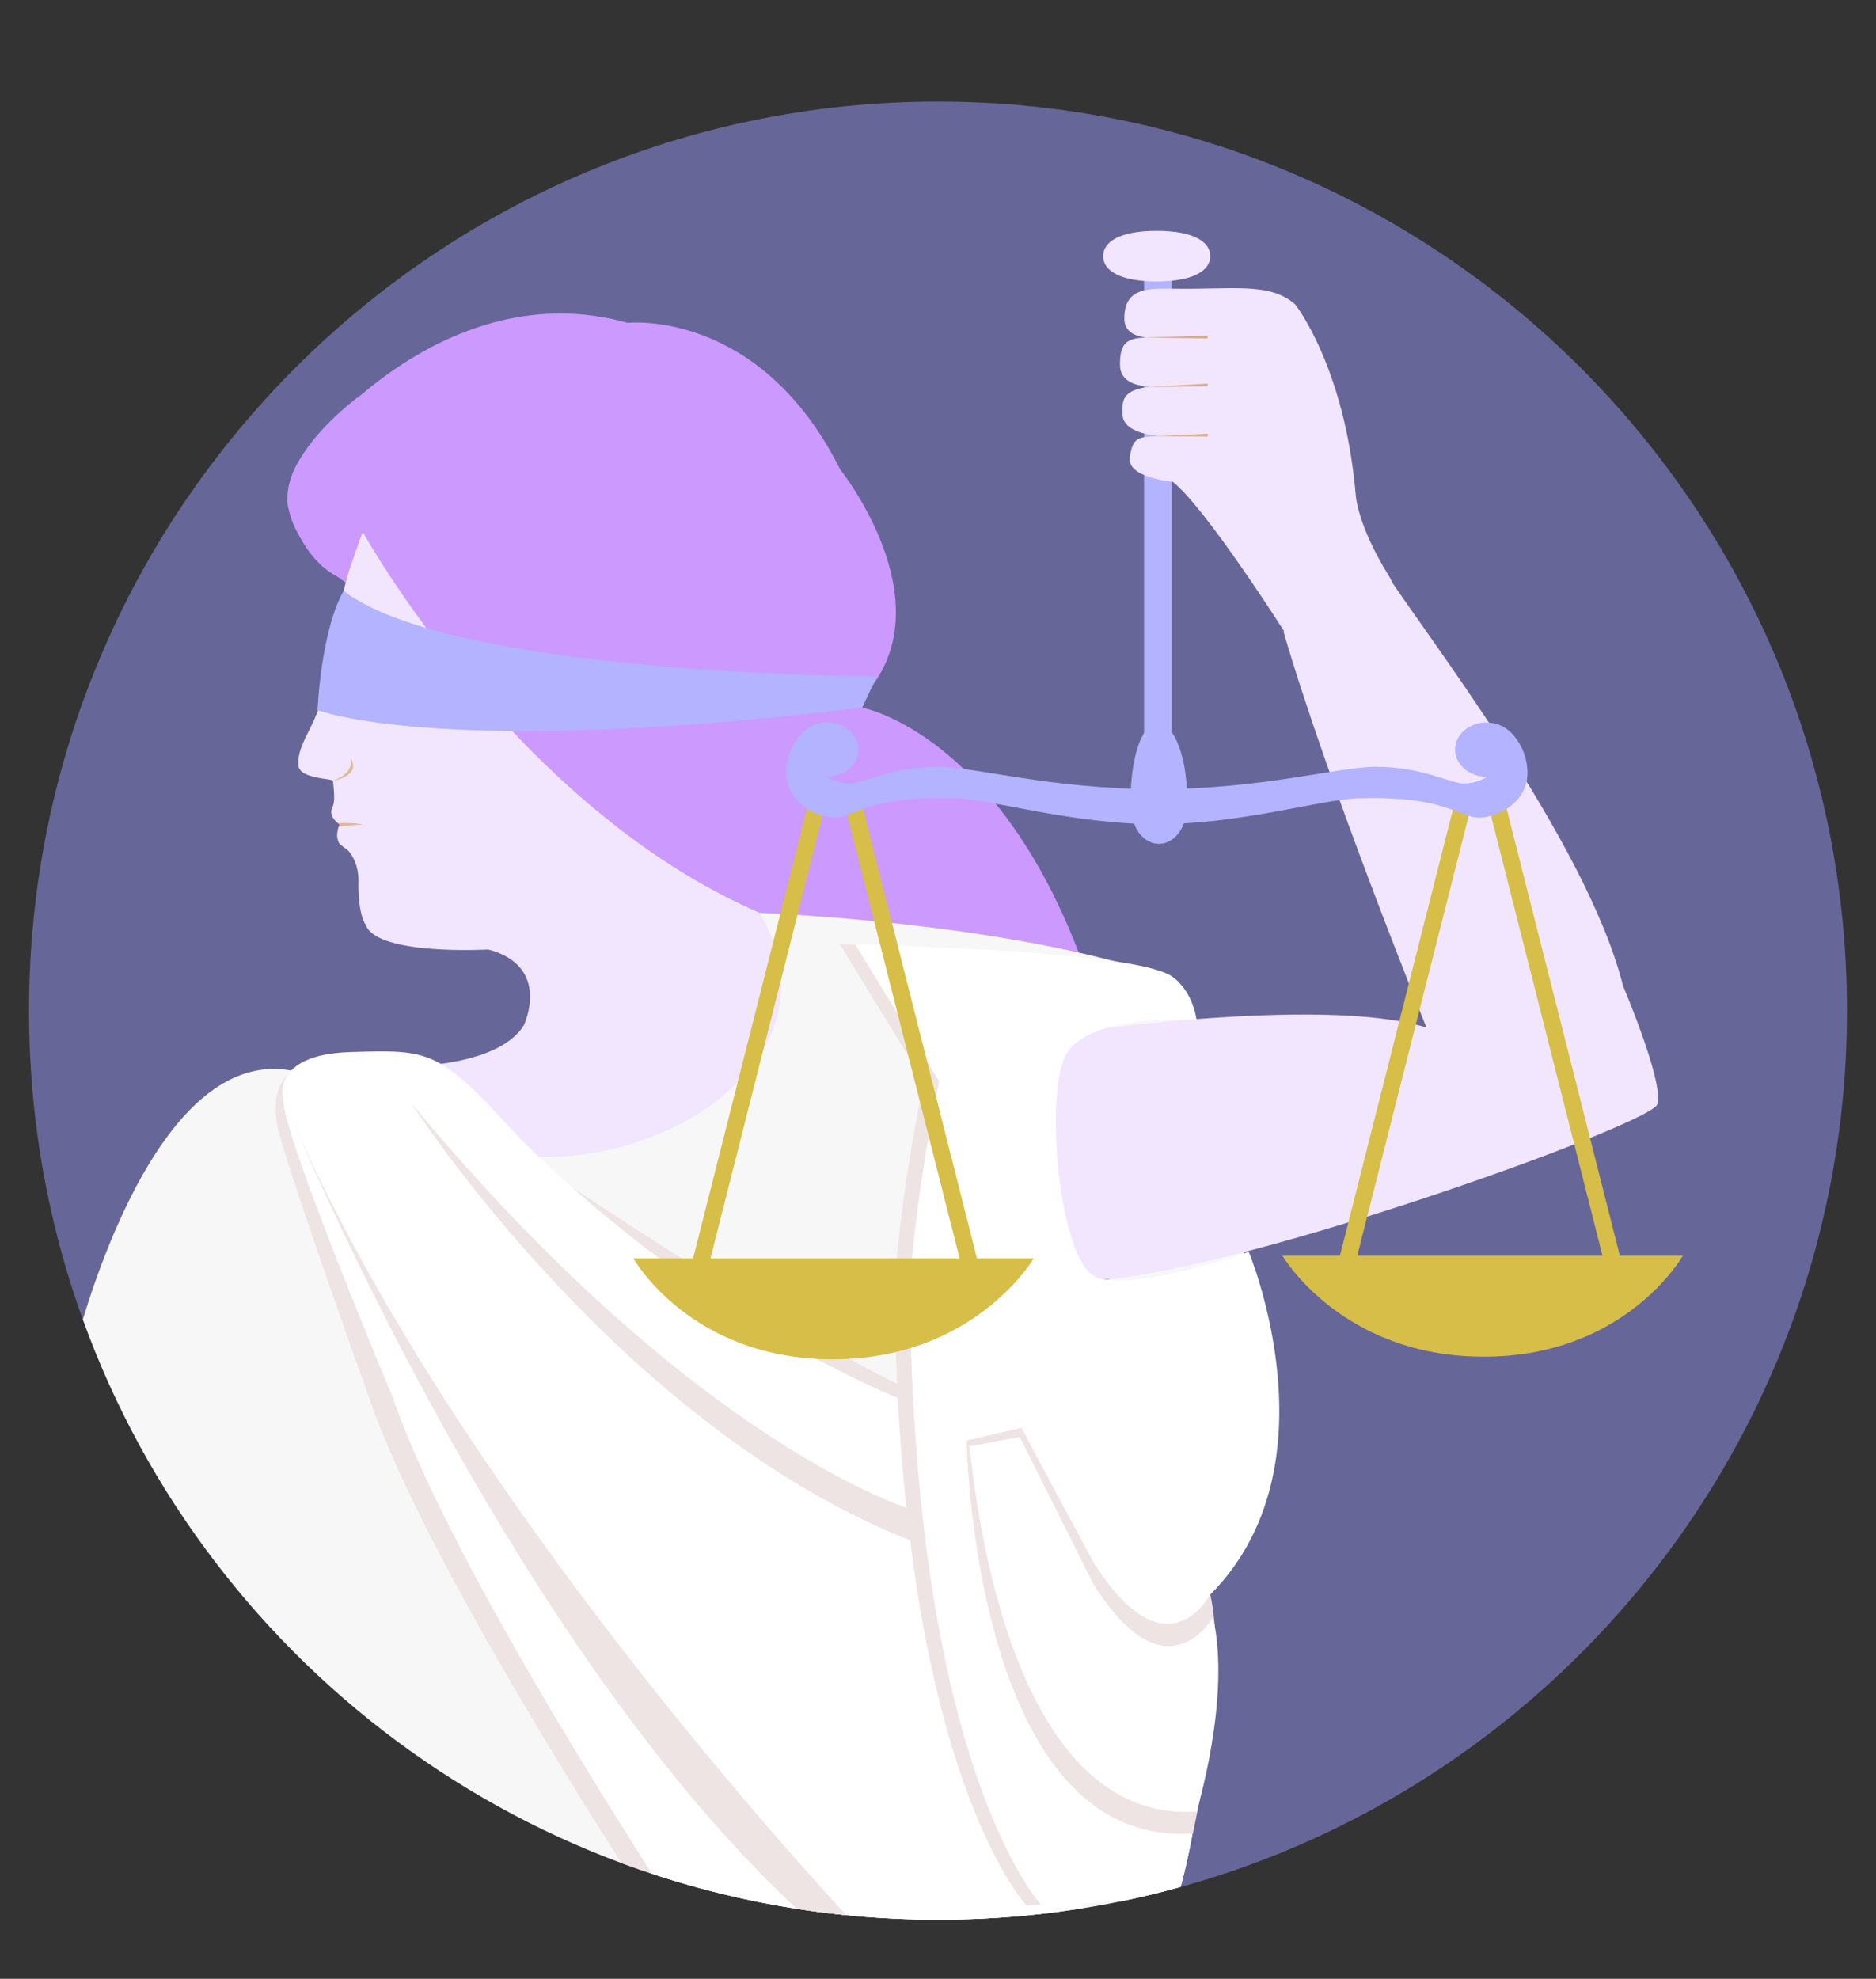
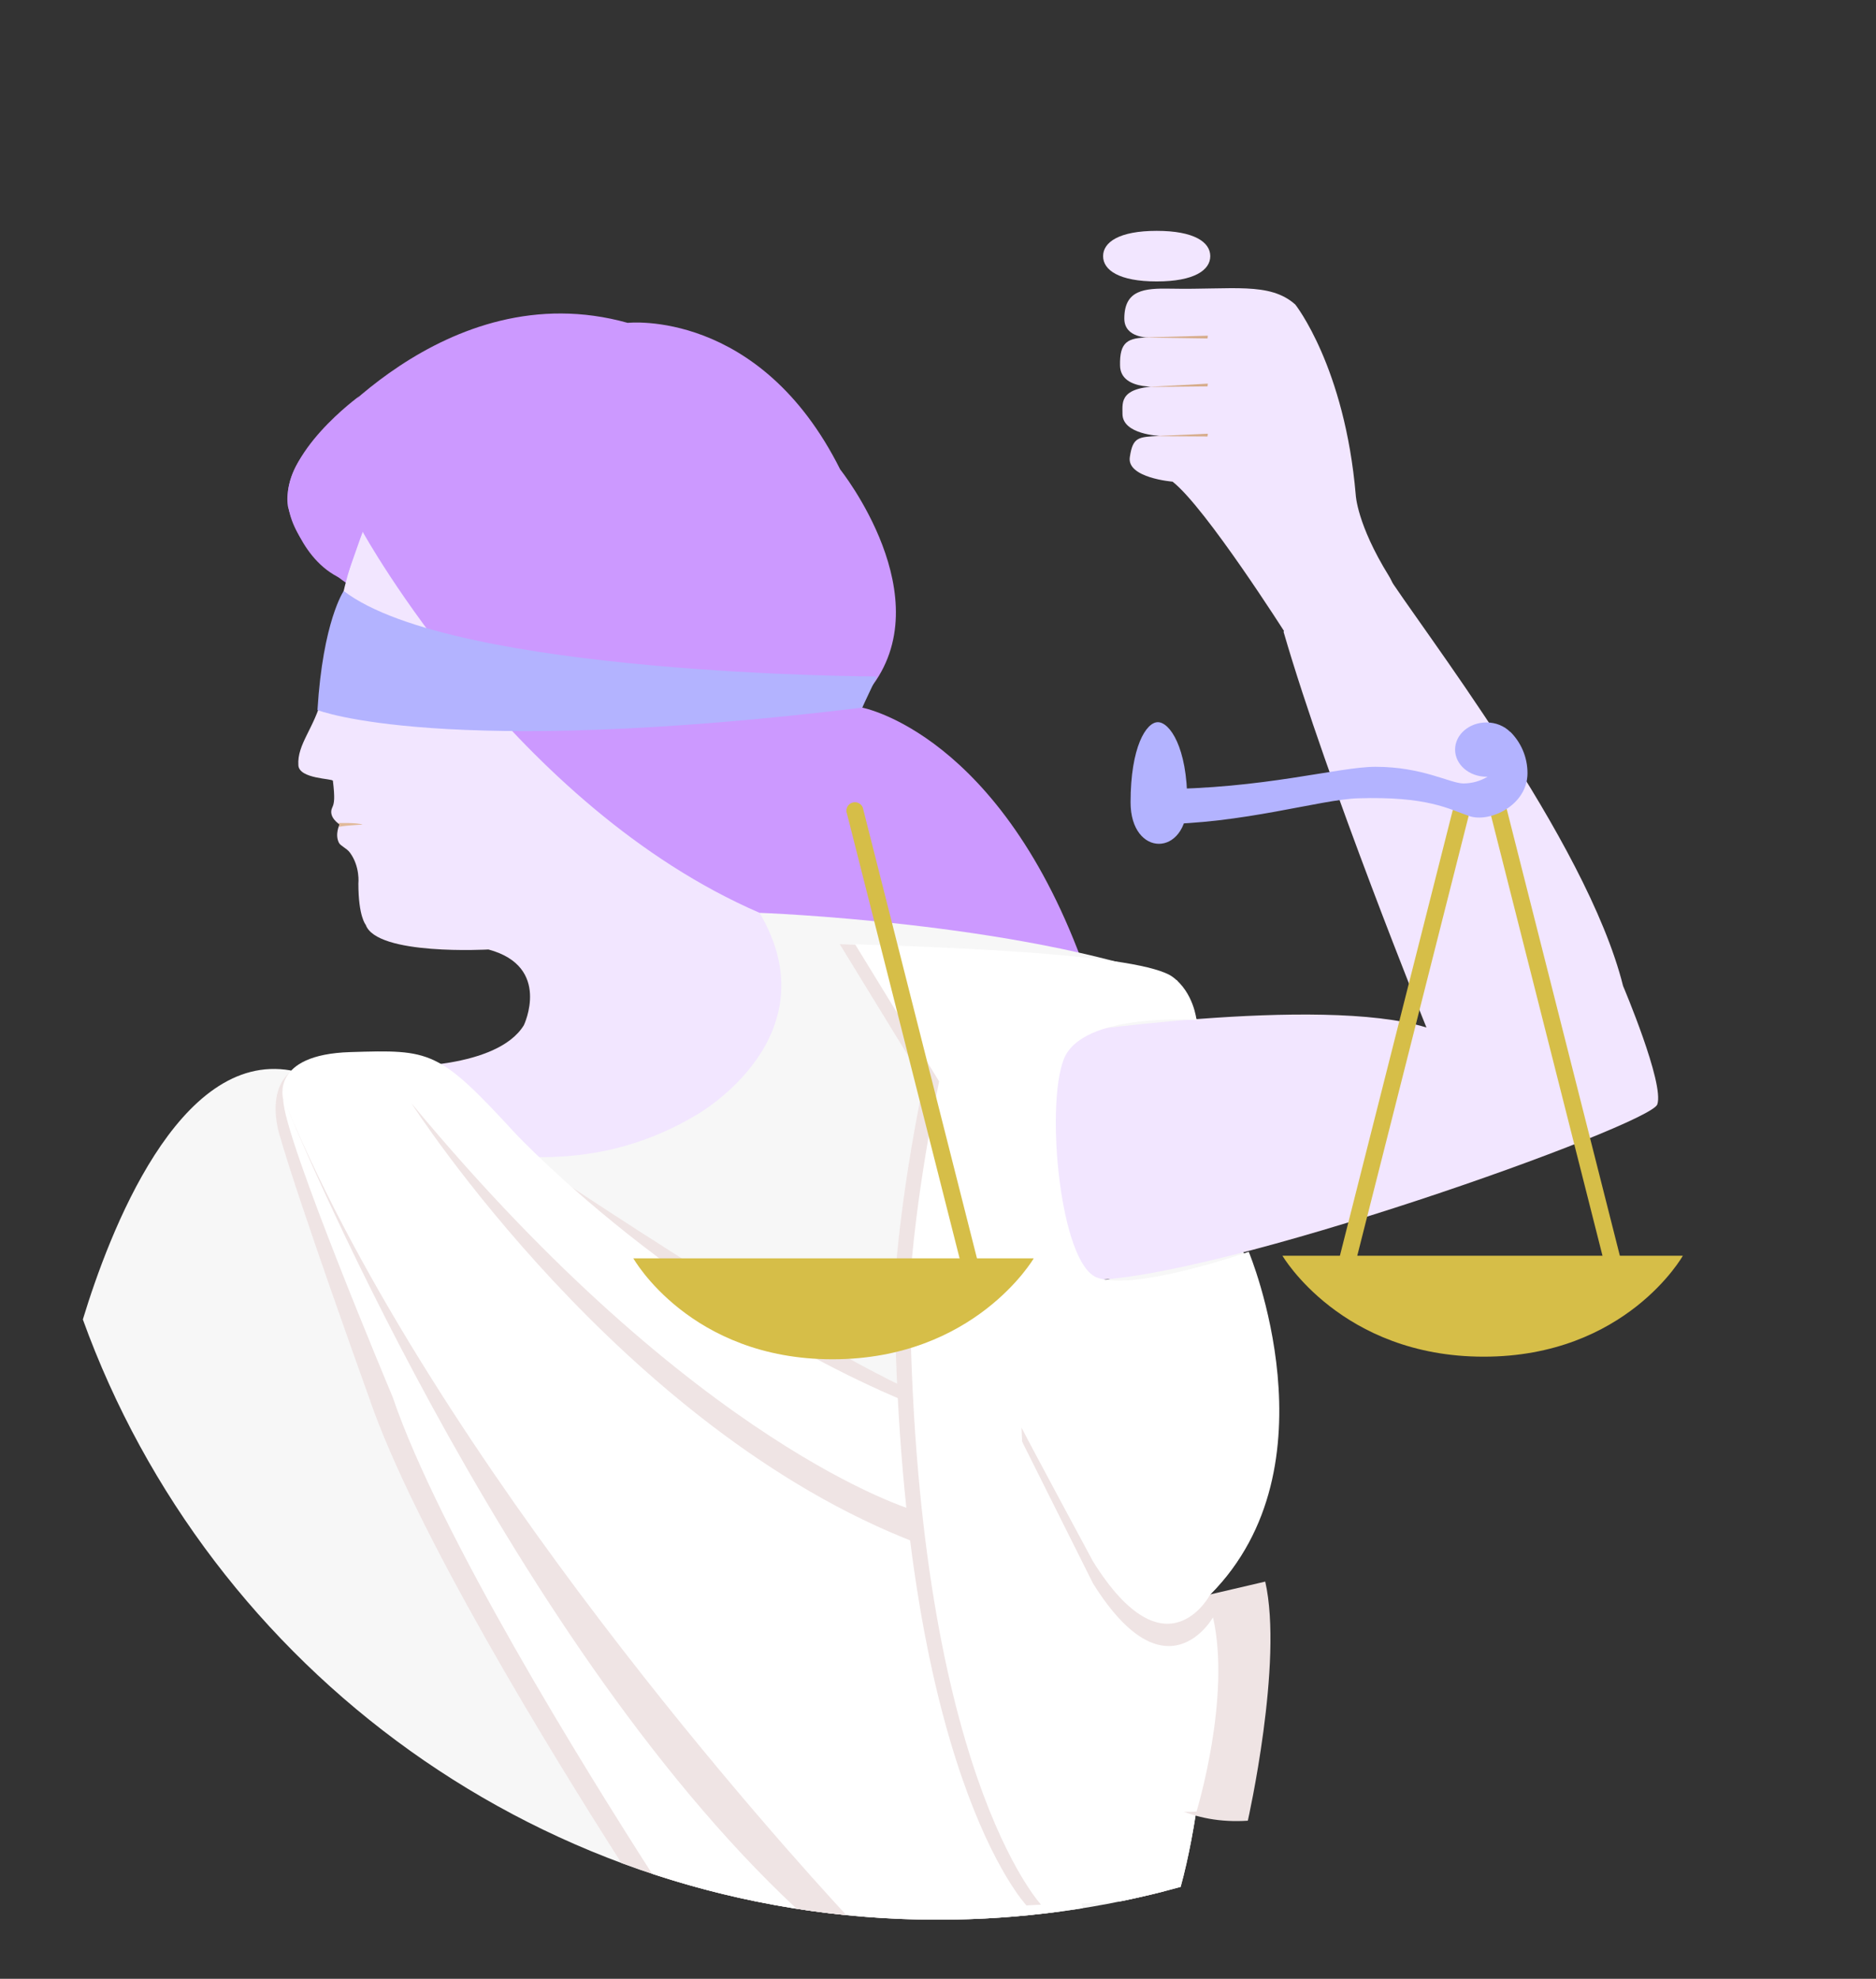
<svg xmlns="http://www.w3.org/2000/svg" width="512" height="540">
  <rect width="100%" height="100%" fill="#333333" stroke="none" />
  <g>
    <title>background</title>
    <rect fill="none" id="canvas_background" height="542" width="514" y="-1" x="-1" />
  </g>
  <g>
    <title>Layer 1</title>
-     <path fill="#666699" id="svg_6" d="m504.08,275.807c0,-137.022 -111.069,-248.082 -248.075,-248.082c-137.013,0 -248.083,111.06 -248.083,248.082c0,137.001 111.07,248.07 248.083,248.07c137.006,0 248.075,-111.069 248.075,-248.07z" class="st75" />
    <path fill="#cc99ff" id="svg_8" d="m99.308,162.109c0,0 -34,-18 -15,-40c0,0 37,-48 87,-34c0,0 36,-4 58,40c0,0 28,35 8,60l-2,5c0,0 38,7 61,72l-86,17l-111,-120z" class="st36" />
    <path fill="#f2e6ff" id="svg_9" d="m108.306,291.109c0,0 27.334,0.666 34.668,-11.334c0,0 7.666,-16 -9.666,-20.666c0,0 -30.5,1.75 -33.5,-6.75c0,0 -2,-2.25 -2,-11.25c0,0 0.52,-4.605 -2.312,-8.438c-0.911,-1.232 -2.561,-1.809 -3,-2.688c-1.167,-2.334 0.188,-5 0.188,-5s-3.25,-2 -2,-4.625c0.553,-1.162 0.75,-2.5 0.172,-7.28c-0.078,-0.647 -9.172,-0.47 -9.422,-4.22c-0.389,-5.823 4.375,-10.084 6.541,-18.75c3.369,-13.48 4.325,-29.175 11,-45c0,0 41.334,75 108.334,104c0,0 27.941,25.653 19,48c-9.927,24.806 -77.338,48.003 -118.003,-5.999z" class="st29" />
    <path fill="#f7f7f7" id="svg_11" d="m330.308,435.109c35,-35 8,-96 8,-96l-43,12l-5,-62l38,-7.5l-7,-14c-44,-16 -114,-18.5 -114,-18.5c20,34 -17,55 -17,55c-53,32 -111,-12 -111,-12c-30.612,-5.357 -49.51,44.338 -56.695,67.961c34.499,95.523 125.967,163.808 233.393,163.808c22.936,0 45.137,-3.127 66.219,-8.952c9.02,-32.935 8.083,-79.817 8.083,-79.817z" class="st74" />
    <path fill="#f2e6ff" id="svg_12" d="m287.808,282.402c0,0 72.5,-11 101.5,-2c0,0 -27.002,-66.665 -39,-108c0,0 19.334,-30.002 28,-16s54.666,72.668 64.666,112.668c0,0 11.334,26.664 9.334,32.332c-2.002,5.666 -120,48 -156,48c0,0 -24.5,-63 -8.5,-67z" class="st29" />
    <path fill="#efe4e4" id="svg_14" d="m134.212,309.372c-28.908,-29.84 -41.031,-19.582 -41.031,-19.582c-24.373,-2.682 -16.873,19.984 -16.873,19.984c5.333,18.667 24.334,71.402 24.334,71.402c12.352,36.369 49.949,97.477 68.949,127.223c26.91,10.002 56.021,15.478 86.414,15.478c11.311,0 22.439,-0.772 33.35,-2.239l-32.051,-138.596c-31.705,-11.191 -123.092,-73.67 -123.092,-73.67z" class="st52" />
    <path fill="#ffffff" id="svg_16" d="m140.712,309.372c-21.071,-22.931 -23.071,-22.931 -45.071,-22.264c-22,0.666 -18.341,12.939 -18.341,12.939c0,10.258 29.842,81.129 29.842,81.129c12.775,37.615 52.555,101.692 70.834,130.165c24.537,8.124 50.767,12.535 78.029,12.535c13.436,0 26.617,-1.083 39.475,-3.14l-32.51,-132.303c-70.667,-23.998 -122.258,-79.061 -122.258,-79.061z" class="st97" />
    <path fill="#efe4e4" id="svg_18" d="m255.315,258.834c-9.487,-0.532 -18.51,-0.905 -26.126,-1.166l22.951,37.44c-7,34 -8,56 -8,56c1,132 35.997,168.871 35.997,168.871l26.854,-1.358c3.57,-0.745 7.113,-1.563 10.625,-2.46c7.794,-38.991 -39.705,-256.061 -62.301,-257.327z" class="st52" />
    <path fill="#ffffff" id="svg_20" d="m330.308,435.109c35,-35 10.5,-93.5 10.5,-93.5s-31.5,11 -41.5,7s-14,-46.5 -9,-59.5s36.25,-10.75 36.25,-10.75s-0.75,-7.5 -6.5,-11.75c-8.447,-6.243 -60.616,-8.049 -86.701,-8.94l22.951,37.44c-7,34 -8,56 -8,56c1,132 35.996,168.871 35.996,168.871l21.377,-1.082c5.586,-1.135 11.1,-2.469 16.543,-3.973c9.021,-32.934 8.084,-79.816 8.084,-79.816z" class="st97" />
    <path fill="#efe4e4" id="svg_22" d="m217.413,520.884c4.487,0.701 9.014,1.287 13.578,1.744c-16.02,-17.291 -111.527,-122.66 -152.684,-220.52c0.001,0.001 58.631,143.723 139.106,218.776z" class="st52" />
    <path fill="#efe4e4" id="svg_23" d="m112.308,301.109c0,0 57,89 138,120l-1,-9c0,0 -59,-17 -137,-111z" class="st52" />
-     <path fill="#efe4e4" id="svg_24" d="m330.308,435.109c0,0 -12,23 -32,-9c0,0 -17.5,-32.5 -19.5,-36.5l-15,3.5c0,0 1.75,111.25 61.75,107.25c0,0 9.75,-43.25 4.75,-65.25z" class="st52" />
+     <path fill="#efe4e4" id="svg_24" d="m330.308,435.109c0,0 -12,23 -32,-9c0,0 -17.5,-32.5 -19.5,-36.5c0,0 1.75,111.25 61.75,107.25c0,0 9.75,-43.25 4.75,-65.25z" class="st52" />
    <path fill="#ffffff" id="svg_25" d="m331.058,441.359c0,0 -12.75,22.75 -32.75,-9.25c0,0 -18,-36 -20,-40l-13.672,2.578c3.516,34.266 16.922,102.672 61.922,99.672c0,0 9.5,-31 4.5,-53z" class="st97" />
    <path fill="#b3b3ff" id="svg_26" d="m239.308,184.609c0,0 -115.5,-0.334 -145.5,-23.334c0,0 -5.667,8.167 -7.167,32.5c0,0 33.667,13.334 148.667,-0.666l4,-8.5z" class="st68" />
    <path fill="#e0b999" id="svg_27" d="m92.224,224.609c0,0 5.167,-0.167 6.75,0.416c0,0 -6.375,0.334 -6.541,0.709c0,0 0.583,-0.625 -0.209,-1.125z" class="st10" />
-     <path fill="#e0b999" id="svg_28" d="m90.854,213.078c0,0 7.974,-1.241 4.786,-6.304c0.001,0.001 1.584,4.001 -4.786,6.304z" class="st10" />
-     <rect fill="#b3b3ff" id="svg_31" y="69.859" x="312.237" width="7.537" height="150.25" class="st130" />
    <path fill="#b3b3ff" id="svg_32" d="m308.556,218.943c0,15.105 15.48,15.105 15.48,0s-4.842,-21.863 -8.031,-21.863c-3.189,-0.001 -7.449,6.757 -7.449,21.863z" class="st130" />
    <path fill="#f2e6ff" id="svg_33" d="m330.308,69.902c0,3.811 -4.371,6.901 -14.625,6.901c-10.256,0 -14.625,-3.091 -14.625,-6.901c0,-3.812 4.369,-6.902 14.625,-6.902c10.254,-0.001 14.625,3.089 14.625,6.902z" class="st80" />
    <path fill="#d6be48" id="svg_36" d="m367.508,347.167c-0.292,0 -0.586,-0.055 -0.872,-0.172c-1.188,-0.481 -1.758,-1.834 -1.275,-3.021l31.307,-123.609c0.482,-1.187 1.838,-1.756 3.021,-1.275c1.188,0.481 1.758,1.834 1.275,3.021l-31.307,123.609c-0.366,0.9 -1.234,1.447 -2.149,1.447z" class="st114" />
    <path fill="#d6be48" id="svg_38" d="m440.271,347.167c0.291,0 0.586,-0.055 0.872,-0.172c1.187,-0.481 1.758,-1.834 1.276,-3.021l-31.309,-123.61c-0.482,-1.187 -1.837,-1.756 -3.021,-1.275c-1.187,0.481 -1.759,1.834 -1.276,3.021l31.309,123.609c0.365,0.901 1.232,1.448 2.149,1.448z" class="st114" />
    <path fill="#d6be48" id="svg_39" d="m350.01,342.691l109.27,0c0,0 -15.5,27.539 -54.345,27.539s-54.925,-27.539 -54.925,-27.539z" class="st114" />
    <path fill="#b3b3ff" id="svg_40" d="m412.185,199.693c0.002,0.023 0.001,0.047 0.003,0.071c-1.568,-1.597 -3.901,-2.611 -6.511,-2.611c-4.723,0 -8.552,3.315 -8.552,7.403c0,4.09 3.829,7.404 8.552,7.404c0.114,0 0.226,-0.01 0.338,-0.014c-1.935,1.167 -4.194,1.851 -6.619,1.851c-3.575,0 -11.156,-4.542 -23.964,-4.542c-10.146,0 -30.72,6.088 -59.716,6.088l0,9.566c23.24,0 44.627,-6.733 54.885,-7.054c18.979,-0.593 24.737,2.899 30.342,4.831s15.943,-2.887 15.943,-11.692c0,-4.418 -1.798,-8.415 -4.701,-11.301z" class="st130" />
    <path fill="#d6be48" id="svg_43" d="m264.631,347.167c0.29,0 0.586,-0.055 0.872,-0.172c1.186,-0.481 1.758,-1.834 1.275,-3.021l-31.307,-123.609c-0.482,-1.187 -1.838,-1.756 -3.021,-1.275c-1.188,0.481 -1.758,1.834 -1.277,3.021l31.309,123.609c0.366,0.9 1.233,1.447 2.149,1.447z" class="st114" />
-     <path fill="#d6be48" id="svg_45" d="m191.161,347.167c-0.291,0 -0.586,-0.055 -0.872,-0.172c-1.187,-0.481 -1.759,-1.834 -1.276,-3.021l31.309,-123.609c0.482,-1.187 1.837,-1.756 3.021,-1.275c1.187,0.481 1.759,1.834 1.276,3.021l-31.309,123.609c-0.366,0.9 -1.234,1.447 -2.149,1.447z" class="st114" />
    <path fill="#d6be48" id="svg_46" d="m282.128,343.398l-109.27,0c0,0 15.5,27.539 54.346,27.539c38.845,0 54.924,-27.539 54.924,-27.539z" class="st114" />
-     <path fill="#b3b3ff" id="svg_47" d="m219.247,199.693c-0.002,0.023 -0.001,0.047 -0.003,0.071c1.567,-1.597 3.901,-2.611 6.511,-2.611c4.723,0 8.552,3.315 8.552,7.403c0,4.09 -3.829,7.404 -8.552,7.404c-0.114,0 -0.226,-0.01 -0.338,-0.014c1.935,1.167 4.194,1.851 6.619,1.851c3.575,0 11.155,-4.542 23.963,-4.542c10.146,0 30.721,6.088 59.717,6.088l0,9.566c-23.24,0 -44.628,-6.733 -54.885,-7.054c-18.979,-0.593 -24.737,2.899 -30.342,4.831s-15.943,-2.887 -15.943,-11.692c0,-4.418 1.798,-8.415 4.701,-11.301z" class="st130" />
    <path fill="#f2e6ff" id="svg_48" d="m351.015,173.109c0,0 -22,-34.667 -31,-41.667c0,0 -12.5,-1.001 -11.667,-6.667c0.826,-5.615 2.333,-5.5 8.167,-5.833c0,0 -10.167,-0.333 -10.167,-6c0,-3.333 -0.917,-7.583 11.583,-7.583c0,0 -12.082,1.75 -12.25,-5.584c-0.147,-6.507 2.084,-7.666 8,-7.666c0,0 -6.833,0.25 -6.833,-5.167c0,-7.849 5.438,-8.31 12.667,-8.167c16.833,0.334 27,-1.916 34,4.334c0,0 13.5,17 16.5,52c0,0 0.334,7.998 9,22s-17.5,26.5 -28,16z" class="st29" />
    <polygon fill="#d6ac8a" id="svg_49" points="329.641,91.609 311.724,92.109 329.558,92.359 " class="st122" />
    <polygon fill="#d6ac8a" id="svg_50" points="329.641,104.692 313.141,105.609 329.558,105.442 " class="st122" />
    <polygon fill="#d6ac8a" id="svg_51" points="329.641,118.359 314.808,119.025 329.558,119.109 " class="st122" />
    <path fill="#cc99ff" id="svg_52" d="m98.974,145.109c0,0 -9.416,-27.25 -0.916,-37c0,0 -21.5,15.5 -19.5,30c0,0 3.5,15.75 15.75,20.25l4.666,-13.25z" class="st137" />
  </g>
</svg>